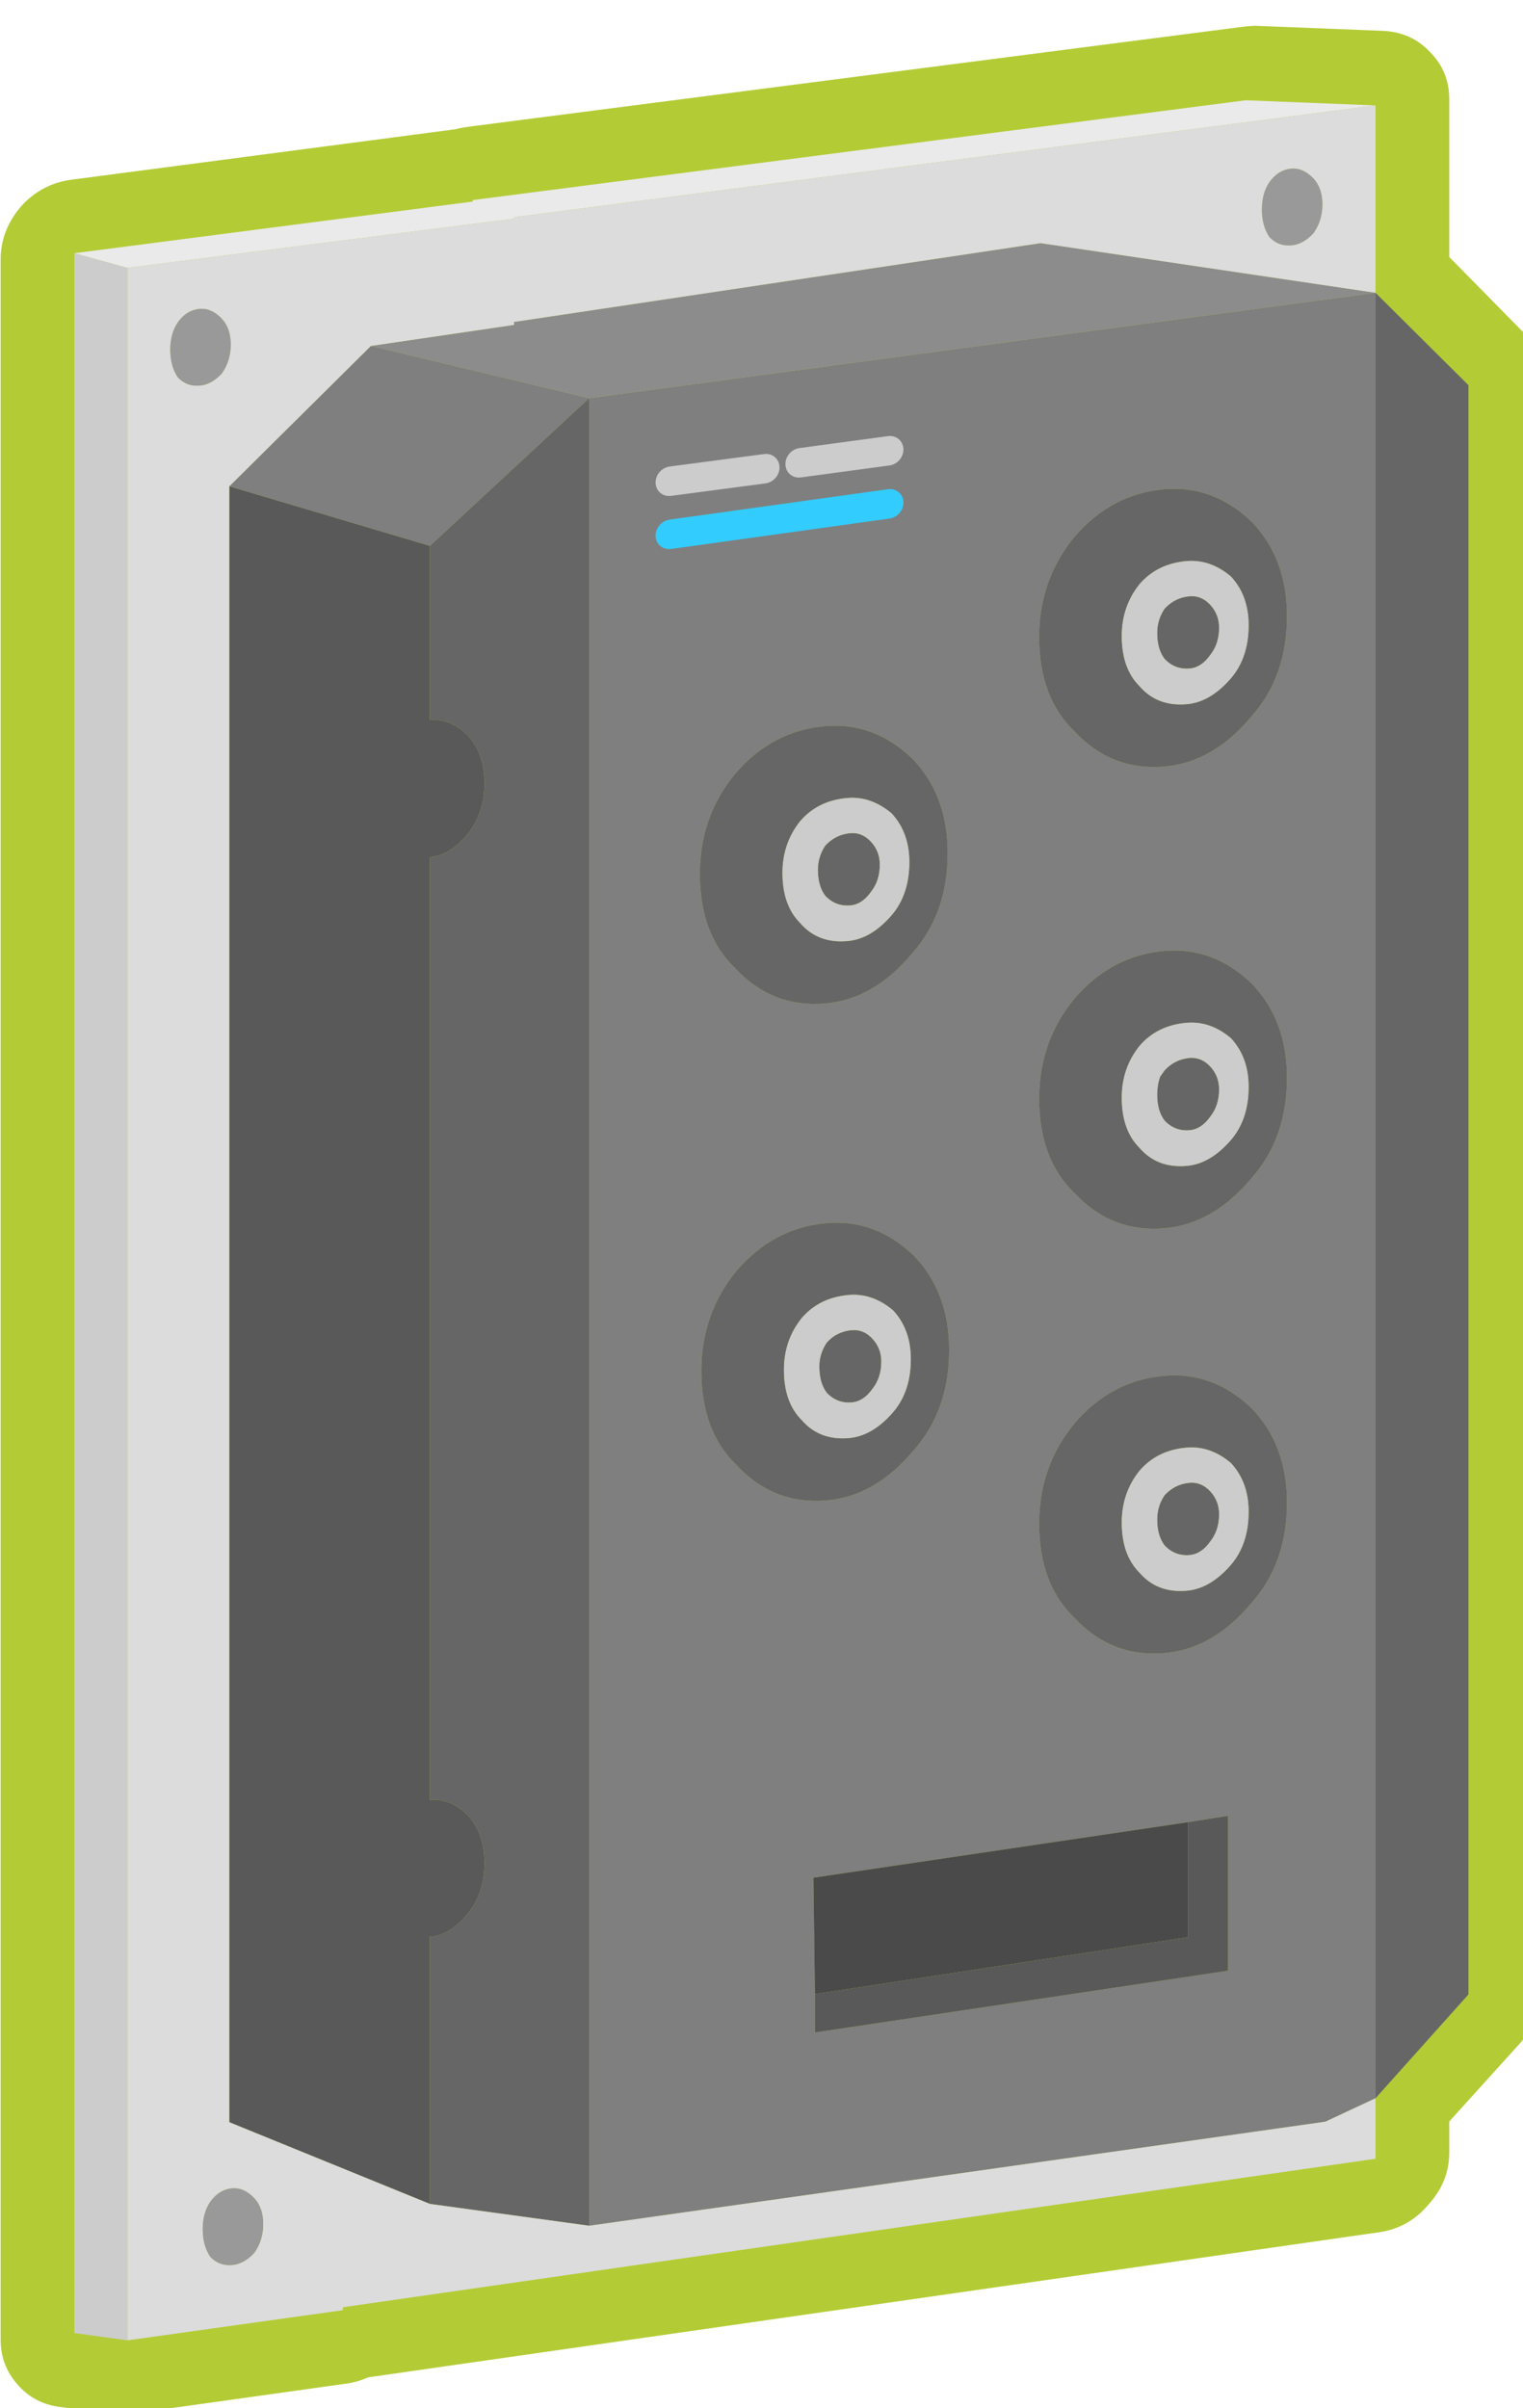
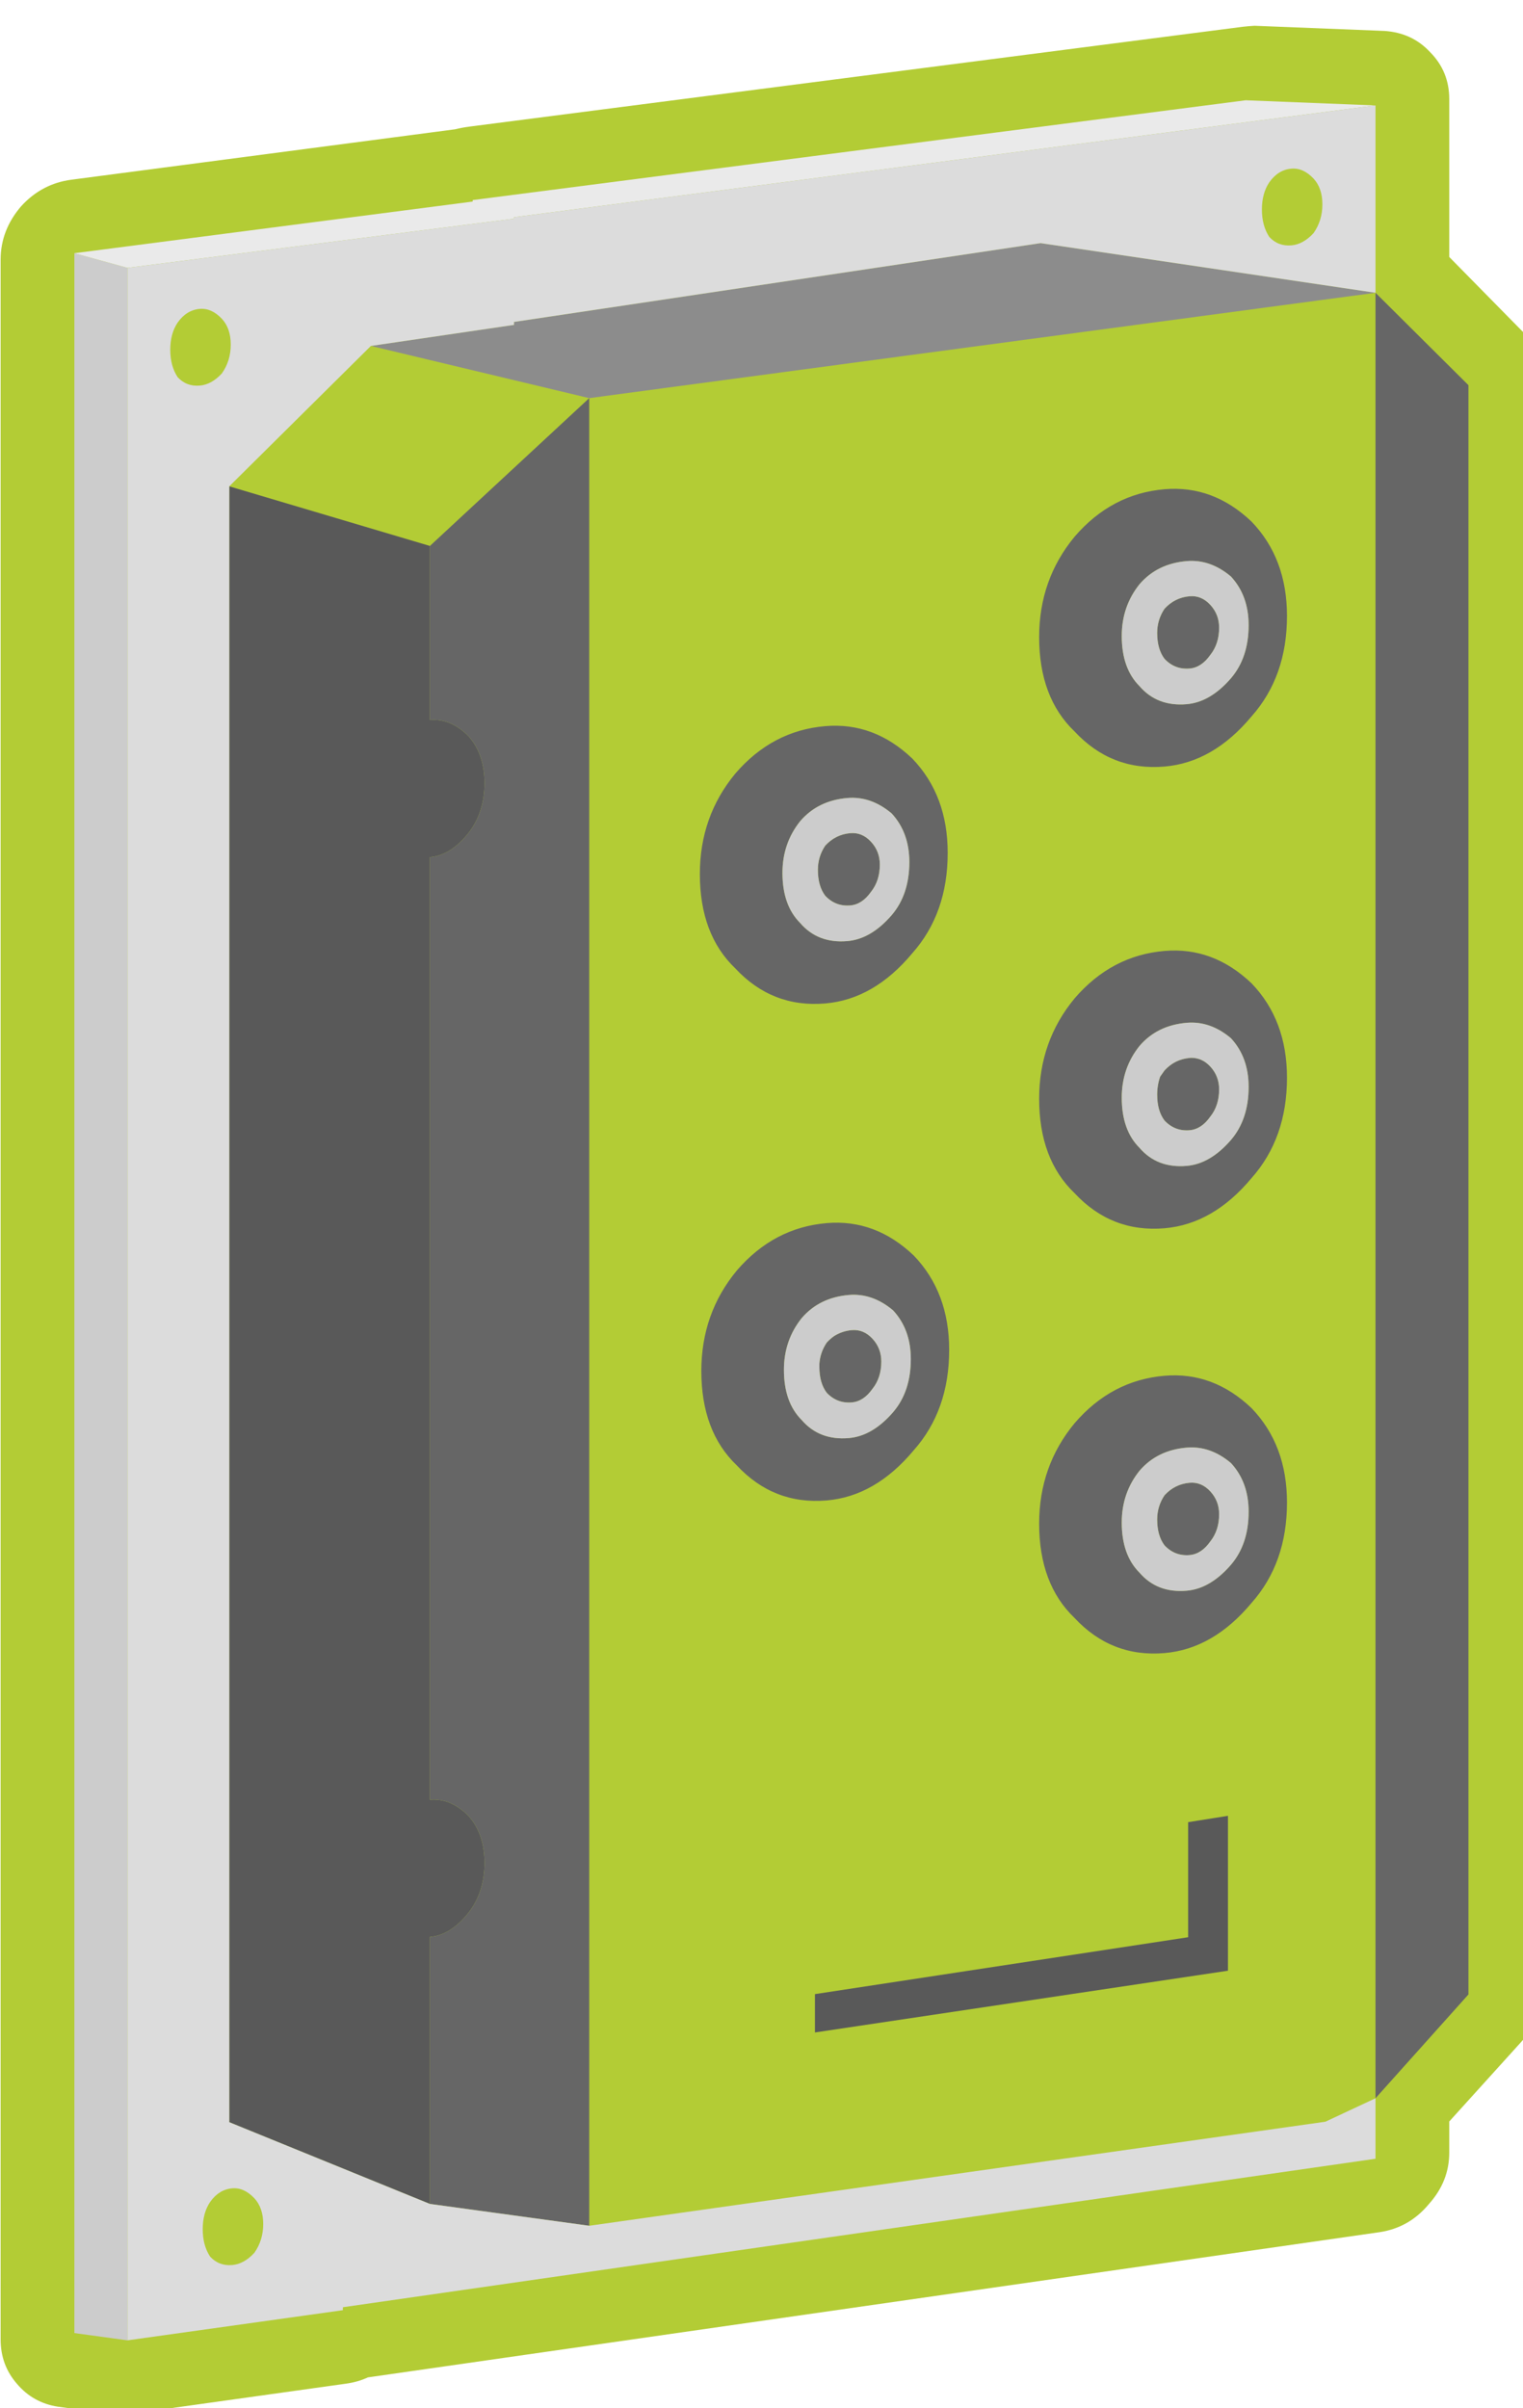
<svg xmlns="http://www.w3.org/2000/svg" xmlns:xlink="http://www.w3.org/1999/xlink" version="1.1" preserveAspectRatio="none" x="0px" y="0px" width="43px" height="68px" viewBox="0 0 43 68">
  <defs>
    <g id="Symbol_6_0_Layer1_0_FILL">
      <path fill="#B3CC35" stroke="none" d=" M 40 -2.5 Q 39.799 -2.505 39.6 -2.5 L 13.4 -1.35 Q 13.134 -1.338 12.9 -1.3 L -0.1 -0.7 Q -1.101 -0.654 -1.8 0.05 -2.498 0.801 -2.5 1.8 L -2.5 72.3 Q -2.501 73.169 -1.95 73.85 -1.401 74.548 -0.55 74.75 L 1.25 75.15 Q 1.59 75.222 1.9 75.2 L 9.2 74.8 Q 9.613 74.779 9.95 74.65 L 44.25 72.65 Q 45.243 72.582 45.9 71.85 46.603 71.132 46.6 70.15 L 46.6 69.1 49.05 66.6 Q 49.752 65.867 49.75 64.85 L 49.75 10.3 Q 49.746 9.324 49.05 8.6 L 46.6 5.9 46.6 0.55 Q 46.601 -0.389 45.95 -1.1 45.342 -1.808 44.4 -1.95 L 40 -2.5 Z" />
    </g>
    <g id="Symbol_6_0_Layer0_0_FILL">
-       <path fill="#7F7F7F" stroke="none" d=" M 42.4 68.75 L 44.1 68.1 44.1 6.9 17.45 8.2 17.45 70.15 42.4 68.75 M 28.4 21.35 Q 29.6 22.7 29.6 24.65 29.6 26.7 28.4 27.95 27.1 29.4 25.45 29.4 23.65 29.4 22.4 27.95 21.2 26.7 21.2 24.65 21.2 22.7 22.4 21.35 23.65 20 25.45 20 27.1 20 28.4 21.35 M 36.95 12.95 Q 38.6 12.95 39.9 14.3 41.1 15.65 41.1 17.6 41.1 19.65 39.9 20.9 38.6 22.35 36.95 22.35 35.15 22.35 33.9 20.9 32.7 19.65 32.7 17.6 32.7 15.65 33.9 14.3 35.15 12.95 36.95 12.95 M 36.95 28.6 Q 38.6 28.6 39.9 29.95 41.1 31.3 41.1 33.25 41.1 35.3 39.9 36.55 38.6 38 36.95 38 35.15 38 33.9 36.55 32.7 35.3 32.7 33.25 32.7 31.3 33.9 29.95 35.15 28.6 36.95 28.6 M 28.45 38.2 Q 29.65 39.55 29.65 41.5 29.65 43.55 28.45 44.8 27.15 46.25 25.5 46.25 23.7 46.25 22.45 44.8 21.25 43.55 21.25 41.5 21.25 39.55 22.45 38.2 23.7 36.85 25.5 36.85 27.15 36.85 28.45 38.2 M 32.7 47.65 Q 32.7 45.7 33.9 44.35 35.15 43 36.95 43 38.6 43 39.9 44.35 41.1 45.7 41.1 47.65 41.1 49.7 39.9 50.95 38.6 52.4 36.95 52.4 35.15 52.4 33.9 50.95 32.7 49.7 32.7 47.65 M 37.75 58.2 L 39.1 58.1 39.1 63.35 25.1 64.25 25.1 62.95 25.05 59 37.75 58.2 M 10.05 5.8 L 5.25 10.15 12.05 12.75 17.45 8.2 10.05 5.8 Z" />
-       <path fill="#4A4A4A" stroke="none" d=" M 25.05 59 L 25.1 62.95 37.75 62.1 37.75 58.2 25.05 59 Z" />
      <path fill="#595959" stroke="none" d=" M 39.1 58.1 L 37.75 58.2 37.75 62.1 25.1 62.95 25.1 64.25 39.1 63.35 39.1 58.1 M 12.05 23.3 Q 12.75 23.3 13.35 22.6 13.9 21.95 13.9 20.95 13.9 19.95 13.35 19.3 12.75 18.65 12.05 18.65 L 12.05 12.75 5.25 10.15 5.25 65.6 12.05 68.95 12.05 59.9 Q 12.75 59.9 13.35 59.2 13.9 58.55 13.9 57.55 13.9 56.55 13.35 55.9 12.75 55.25 12.05 55.25 L 12.05 23.3 Z" />
      <path fill="#666666" stroke="none" d=" M 33.9 44.35 Q 32.7 45.7 32.7 47.65 32.7 49.7 33.9 50.95 35.15 52.4 36.95 52.4 38.6 52.4 39.9 50.95 41.1 49.7 41.1 47.65 41.1 45.7 39.9 44.35 38.6 43 36.95 43 35.15 43 33.9 44.35 M 36.1 46.15 Q 36.7 45.5 37.7 45.5 38.5 45.5 39.2 46.15 39.8 46.85 39.8 47.85 39.8 48.95 39.2 49.6 38.5 50.35 37.7 50.35 36.7 50.35 36.1 49.6 35.5 48.95 35.5 47.85 35.5 46.85 36.1 46.15 M 37.8 46.7 Q 37.3 46.7 36.95 47.05 36.7 47.4 36.7 47.85 36.7 48.4 36.95 48.75 37.3 49.15 37.8 49.15 38.2 49.15 38.5 48.75 38.8 48.4 38.8 47.85 38.8 47.4 38.5 47.05 38.2 46.7 37.8 46.7 M 29.65 41.5 Q 29.65 39.55 28.45 38.2 27.15 36.85 25.5 36.85 23.7 36.85 22.45 38.2 21.25 39.55 21.25 41.5 21.25 43.55 22.45 44.8 23.7 46.25 25.5 46.25 27.15 46.25 28.45 44.8 29.65 43.55 29.65 41.5 M 26.25 39.35 Q 27.05 39.35 27.75 40 28.35 40.7 28.35 41.7 28.35 42.8 27.75 43.45 27.05 44.2 26.25 44.2 25.25 44.2 24.65 43.45 24.05 42.8 24.05 41.7 24.05 40.7 24.65 40 25.25 39.35 26.25 39.35 M 27.05 42.6 Q 27.35 42.25 27.35 41.7 27.35 41.25 27.05 40.9 26.75 40.55 26.35 40.55 26.026 40.55 25.75 40.7 25.623 40.777 25.5 40.9 25.278 41.211 25.25 41.6 25.25 41.649 25.25 41.7 25.25 42.25 25.5 42.6 25.85 43 26.35 43 26.75 43 27.05 42.6 M 39.9 29.95 Q 38.6 28.6 36.95 28.6 35.15 28.6 33.9 29.95 32.7 31.3 32.7 33.25 32.7 35.3 33.9 36.55 35.15 38 36.95 38 38.6 38 39.9 36.55 41.1 35.3 41.1 33.25 41.1 31.3 39.9 29.95 M 39.2 31.75 Q 39.8 32.45 39.8 33.45 39.8 34.55 39.2 35.2 38.5 35.95 37.7 35.95 36.7 35.95 36.1 35.2 35.5 34.55 35.5 33.45 35.5 32.45 36.1 31.75 36.7 31.1 37.7 31.1 38.5 31.1 39.2 31.75 M 38.8 33.45 Q 38.8 33 38.5 32.65 38.224 32.328 37.85 32.3 37.832 32.3 37.8 32.3 37.3 32.3 36.95 32.65 36.877 32.752 36.8 32.85 36.7 33.131 36.7 33.45 36.7 34 36.95 34.35 37.3 34.75 37.8 34.75 38.2 34.75 38.5 34.35 38.8 34 38.8 33.45 M 39.9 14.3 Q 38.6 12.95 36.95 12.95 35.15 12.95 33.9 14.3 32.7 15.65 32.7 17.6 32.7 19.65 33.9 20.9 35.15 22.35 36.95 22.35 38.6 22.35 39.9 20.9 41.1 19.65 41.1 17.6 41.1 15.65 39.9 14.3 M 35.5 17.8 Q 35.5 16.8 36.1 16.1 36.7 15.45 37.7 15.45 38.5 15.45 39.2 16.1 39.8 16.8 39.8 17.8 39.8 18.9 39.2 19.55 38.5 20.3 37.7 20.3 36.7 20.3 36.1 19.55 35.5 18.9 35.5 17.8 M 36.95 17 Q 36.7 17.35 36.7 17.8 36.7 18.35 36.95 18.7 37.3 19.1 37.8 19.1 38.2 19.1 38.5 18.7 38.8 18.35 38.8 17.8 38.8 17.35 38.5 17 38.2 16.65 37.8 16.65 37.3 16.65 36.95 17 M 29.6 24.65 Q 29.6 22.7 28.4 21.35 27.1 20 25.45 20 23.65 20 22.4 21.35 21.2 22.7 21.2 24.65 21.2 26.7 22.4 27.95 23.65 29.4 25.45 29.4 27.1 29.4 28.4 27.95 29.6 26.7 29.6 24.65 M 24.6 23.15 Q 25.2 22.5 26.2 22.5 27 22.5 27.7 23.15 28.3 23.85 28.3 24.85 28.3 25.95 27.7 26.6 27 27.35 26.2 27.35 25.2 27.35 24.6 26.6 24 25.95 24 24.85 24 23.85 24.6 23.15 M 26.3 23.7 Q 25.8 23.7 25.45 24.05 25.2 24.4 25.2 24.85 25.2 25.4 25.45 25.75 25.8 26.15 26.3 26.15 26.7 26.15 27 25.75 27.3 25.4 27.3 24.85 27.3 24.4 27 24.05 26.7 23.7 26.3 23.7 M 13.35 22.6 Q 12.75 23.3 12.05 23.3 L 12.05 55.25 Q 12.75 55.25 13.35 55.9 13.9 56.55 13.9 57.55 13.9 58.55 13.35 59.2 12.75 59.9 12.05 59.9 L 12.05 68.95 17.45 70.15 17.45 8.2 12.05 12.75 12.05 18.65 Q 12.75 18.65 13.35 19.3 13.9 19.95 13.9 20.95 13.9 21.95 13.35 22.6 M 47.25 10.3 L 44.1 6.9 44.1 68.1 47.25 64.85 47.25 10.3 Z" />
      <path fill="#CCCCCC" stroke="none" d=" M 37.7 45.5 Q 36.7 45.5 36.1 46.15 35.5 46.85 35.5 47.85 35.5 48.95 36.1 49.6 36.7 50.35 37.7 50.35 38.5 50.35 39.2 49.6 39.8 48.95 39.8 47.85 39.8 46.85 39.2 46.15 38.5 45.5 37.7 45.5 M 36.95 47.05 Q 37.3 46.7 37.8 46.7 38.2 46.7 38.5 47.05 38.8 47.4 38.8 47.85 38.8 48.4 38.5 48.75 38.2 49.15 37.8 49.15 37.3 49.15 36.95 48.75 36.7 48.4 36.7 47.85 36.7 47.4 36.95 47.05 M 27.75 40 Q 27.05 39.35 26.25 39.35 25.25 39.35 24.65 40 24.05 40.7 24.05 41.7 24.05 42.8 24.65 43.45 25.25 44.2 26.25 44.2 27.05 44.2 27.75 43.45 28.35 42.8 28.35 41.7 28.35 40.7 27.75 40 M 27.35 41.7 Q 27.35 42.25 27.05 42.6 26.75 43 26.35 43 25.85 43 25.5 42.6 25.25 42.25 25.25 41.7 25.25 41.649 25.25 41.6 25.278 41.211 25.5 40.9 25.623 40.777 25.75 40.7 26.026 40.55 26.35 40.55 26.75 40.55 27.05 40.9 27.35 41.25 27.35 41.7 M 39.8 33.45 Q 39.8 32.45 39.2 31.75 38.5 31.1 37.7 31.1 36.7 31.1 36.1 31.75 35.5 32.45 35.5 33.45 35.5 34.55 36.1 35.2 36.7 35.95 37.7 35.95 38.5 35.95 39.2 35.2 39.8 34.55 39.8 33.45 M 38.5 32.65 Q 38.8 33 38.8 33.45 38.8 34 38.5 34.35 38.2 34.75 37.8 34.75 37.3 34.75 36.95 34.35 36.7 34 36.7 33.45 36.7 33.131 36.8 32.85 36.877 32.752 36.95 32.65 37.3 32.3 37.8 32.3 37.832 32.3 37.85 32.3 38.224 32.328 38.5 32.65 M 36.1 16.1 Q 35.5 16.8 35.5 17.8 35.5 18.9 36.1 19.55 36.7 20.3 37.7 20.3 38.5 20.3 39.2 19.55 39.8 18.9 39.8 17.8 39.8 16.8 39.2 16.1 38.5 15.45 37.7 15.45 36.7 15.45 36.1 16.1 M 36.7 17.8 Q 36.7 17.35 36.95 17 37.3 16.65 37.8 16.65 38.2 16.65 38.5 17 38.8 17.35 38.8 17.8 38.8 18.35 38.5 18.7 38.2 19.1 37.8 19.1 37.3 19.1 36.95 18.7 36.7 18.35 36.7 17.8 M 26.2 22.5 Q 25.2 22.5 24.6 23.15 24 23.85 24 24.85 24 25.95 24.6 26.6 25.2 27.35 26.2 27.35 27 27.35 27.7 26.6 28.3 25.95 28.3 24.85 28.3 23.85 27.7 23.15 27 22.5 26.2 22.5 M 25.45 24.05 Q 25.8 23.7 26.3 23.7 26.7 23.7 27 24.05 27.3 24.4 27.3 24.85 27.3 25.4 27 25.75 26.7 26.15 26.3 26.15 25.8 26.15 25.45 25.75 25.2 25.4 25.2 24.85 25.2 24.4 25.45 24.05 M 1.8 2.45 L 0 1.8 0 72.3 1.8 72.7 1.8 2.45 Z" />
      <path fill="#8C8C8C" stroke="none" d=" M 14.9 5.4 L 14.9 5.5 10.05 5.8 17.45 8.2 44.1 6.9 32.75 4.25 14.9 5.4 Z" />
      <path fill="#EAEAEA" stroke="none" d=" M 14.9 1.9 L 14.9 1.85 44.1 0.55 39.7 0 13.5 1.15 13.5 1.2 0 1.8 1.8 2.45 14.9 1.9 Z" />
      <path fill="#DCDCDC" stroke="none" d=" M 44.1 6.9 L 44.1 0.55 14.9 1.85 14.9 1.9 1.8 2.45 1.8 72.7 9.1 72.3 9.1 72.2 44.1 70.15 44.1 68.1 42.4 68.75 17.45 70.15 12.05 68.95 5.25 65.6 5.25 10.15 10.05 5.8 14.9 5.5 14.9 5.4 32.75 4.25 44.1 6.9 M 42 2.85 Q 42.3 3.2 42.3 3.75 42.3 4.3 42 4.7 41.65 5.05 41.25 5.05 40.8 5.05 40.5 4.7 40.25 4.3 40.25 3.75 40.25 3.2 40.5 2.85 40.8 2.45 41.25 2.45 41.65 2.45 42 2.85 M 3.25 5.35 Q 3.25 4.8 3.5 4.45 3.8 4.05 4.25 4.05 4.65 4.05 5 4.45 5.3 4.8 5.3 5.35 5.3 5.9 5 6.3 4.65 6.65 4.25 6.65 3.8 6.65 3.5 6.3 3.25 5.9 3.25 5.35 M 4.6 70.1 Q 4.35 69.7 4.35 69.15 4.35 68.6 4.6 68.25 4.9 67.85 5.35 67.85 5.75 67.85 6.1 68.25 6.4 68.6 6.4 69.15 6.4 69.7 6.1 70.1 5.75 70.45 5.35 70.45 4.9 70.45 4.6 70.1 Z" />
-       <path fill="#999999" stroke="none" d=" M 4.35 69.15 Q 4.35 69.7 4.6 70.1 4.9 70.45 5.35 70.45 5.75 70.45 6.1 70.1 6.4 69.7 6.4 69.15 6.4 68.6 6.1 68.25 5.75 67.85 5.35 67.85 4.9 67.85 4.6 68.25 4.35 68.6 4.35 69.15 M 3.5 4.45 Q 3.25 4.8 3.25 5.35 3.25 5.9 3.5 6.3 3.8 6.65 4.25 6.65 4.65 6.65 5 6.3 5.3 5.9 5.3 5.35 5.3 4.8 5 4.45 4.65 4.05 4.25 4.05 3.8 4.05 3.5 4.45 M 42.3 3.75 Q 42.3 3.2 42 2.85 41.65 2.45 41.25 2.45 40.8 2.45 40.5 2.85 40.25 3.2 40.25 3.75 40.25 4.3 40.5 4.7 40.8 5.05 41.25 5.05 41.65 5.05 42 4.7 42.3 4.3 42.3 3.75 Z" />
    </g>
-     <path id="Duplicate_Items_Folder_Symbol_1_0_Layer0_0_1_STROKES" stroke="#CCCCCC" stroke-width="1" stroke-linejoin="round" stroke-linecap="round" fill="none" d=" M 4.4 0.15 L 7.4 0 M 0 0.4 L 3.2 0.25" />
-     <path id="Duplicate_Items_Folder_Symbol_1_0_Layer0_0_2_STROKES" stroke="#33CCFF" stroke-width="1" stroke-linejoin="round" stroke-linecap="round" fill="none" d=" M 0 2.2 L 7.4 1.8" />
  </defs>
  <g transform="matrix( 0.833, -0.071, 0, 0.833, 2.1,5.65) ">
    <g transform="matrix( 1, 0, 0, 1, 0,0) ">
      <use xlink:href="#Symbol_6_0_Layer1_0_FILL" />
    </g>
    <g transform="matrix( 1, 0, 0, 1, 20.2,10.85) ">
      <g transform="matrix( 1, 0, 0, 1, 0,0) ">
        <use xlink:href="#Duplicate_Items_Folder_Symbol_1_0_Layer0_0_1_STROKES" />
        <use xlink:href="#Duplicate_Items_Folder_Symbol_1_0_Layer0_0_2_STROKES" />
      </g>
    </g>
    <g transform="matrix( 1, 0, 0, 1, 0,0) ">
      <use xlink:href="#Symbol_6_0_Layer0_0_FILL" />
    </g>
    <g transform="matrix( 1, 0, 0, 1, 20.2,10.85) ">
      <g transform="matrix( 1, 0, 0, 1, 0,0) ">
        <use xlink:href="#Duplicate_Items_Folder_Symbol_1_0_Layer0_0_1_STROKES" />
        <use xlink:href="#Duplicate_Items_Folder_Symbol_1_0_Layer0_0_2_STROKES" />
      </g>
    </g>
  </g>
</svg>